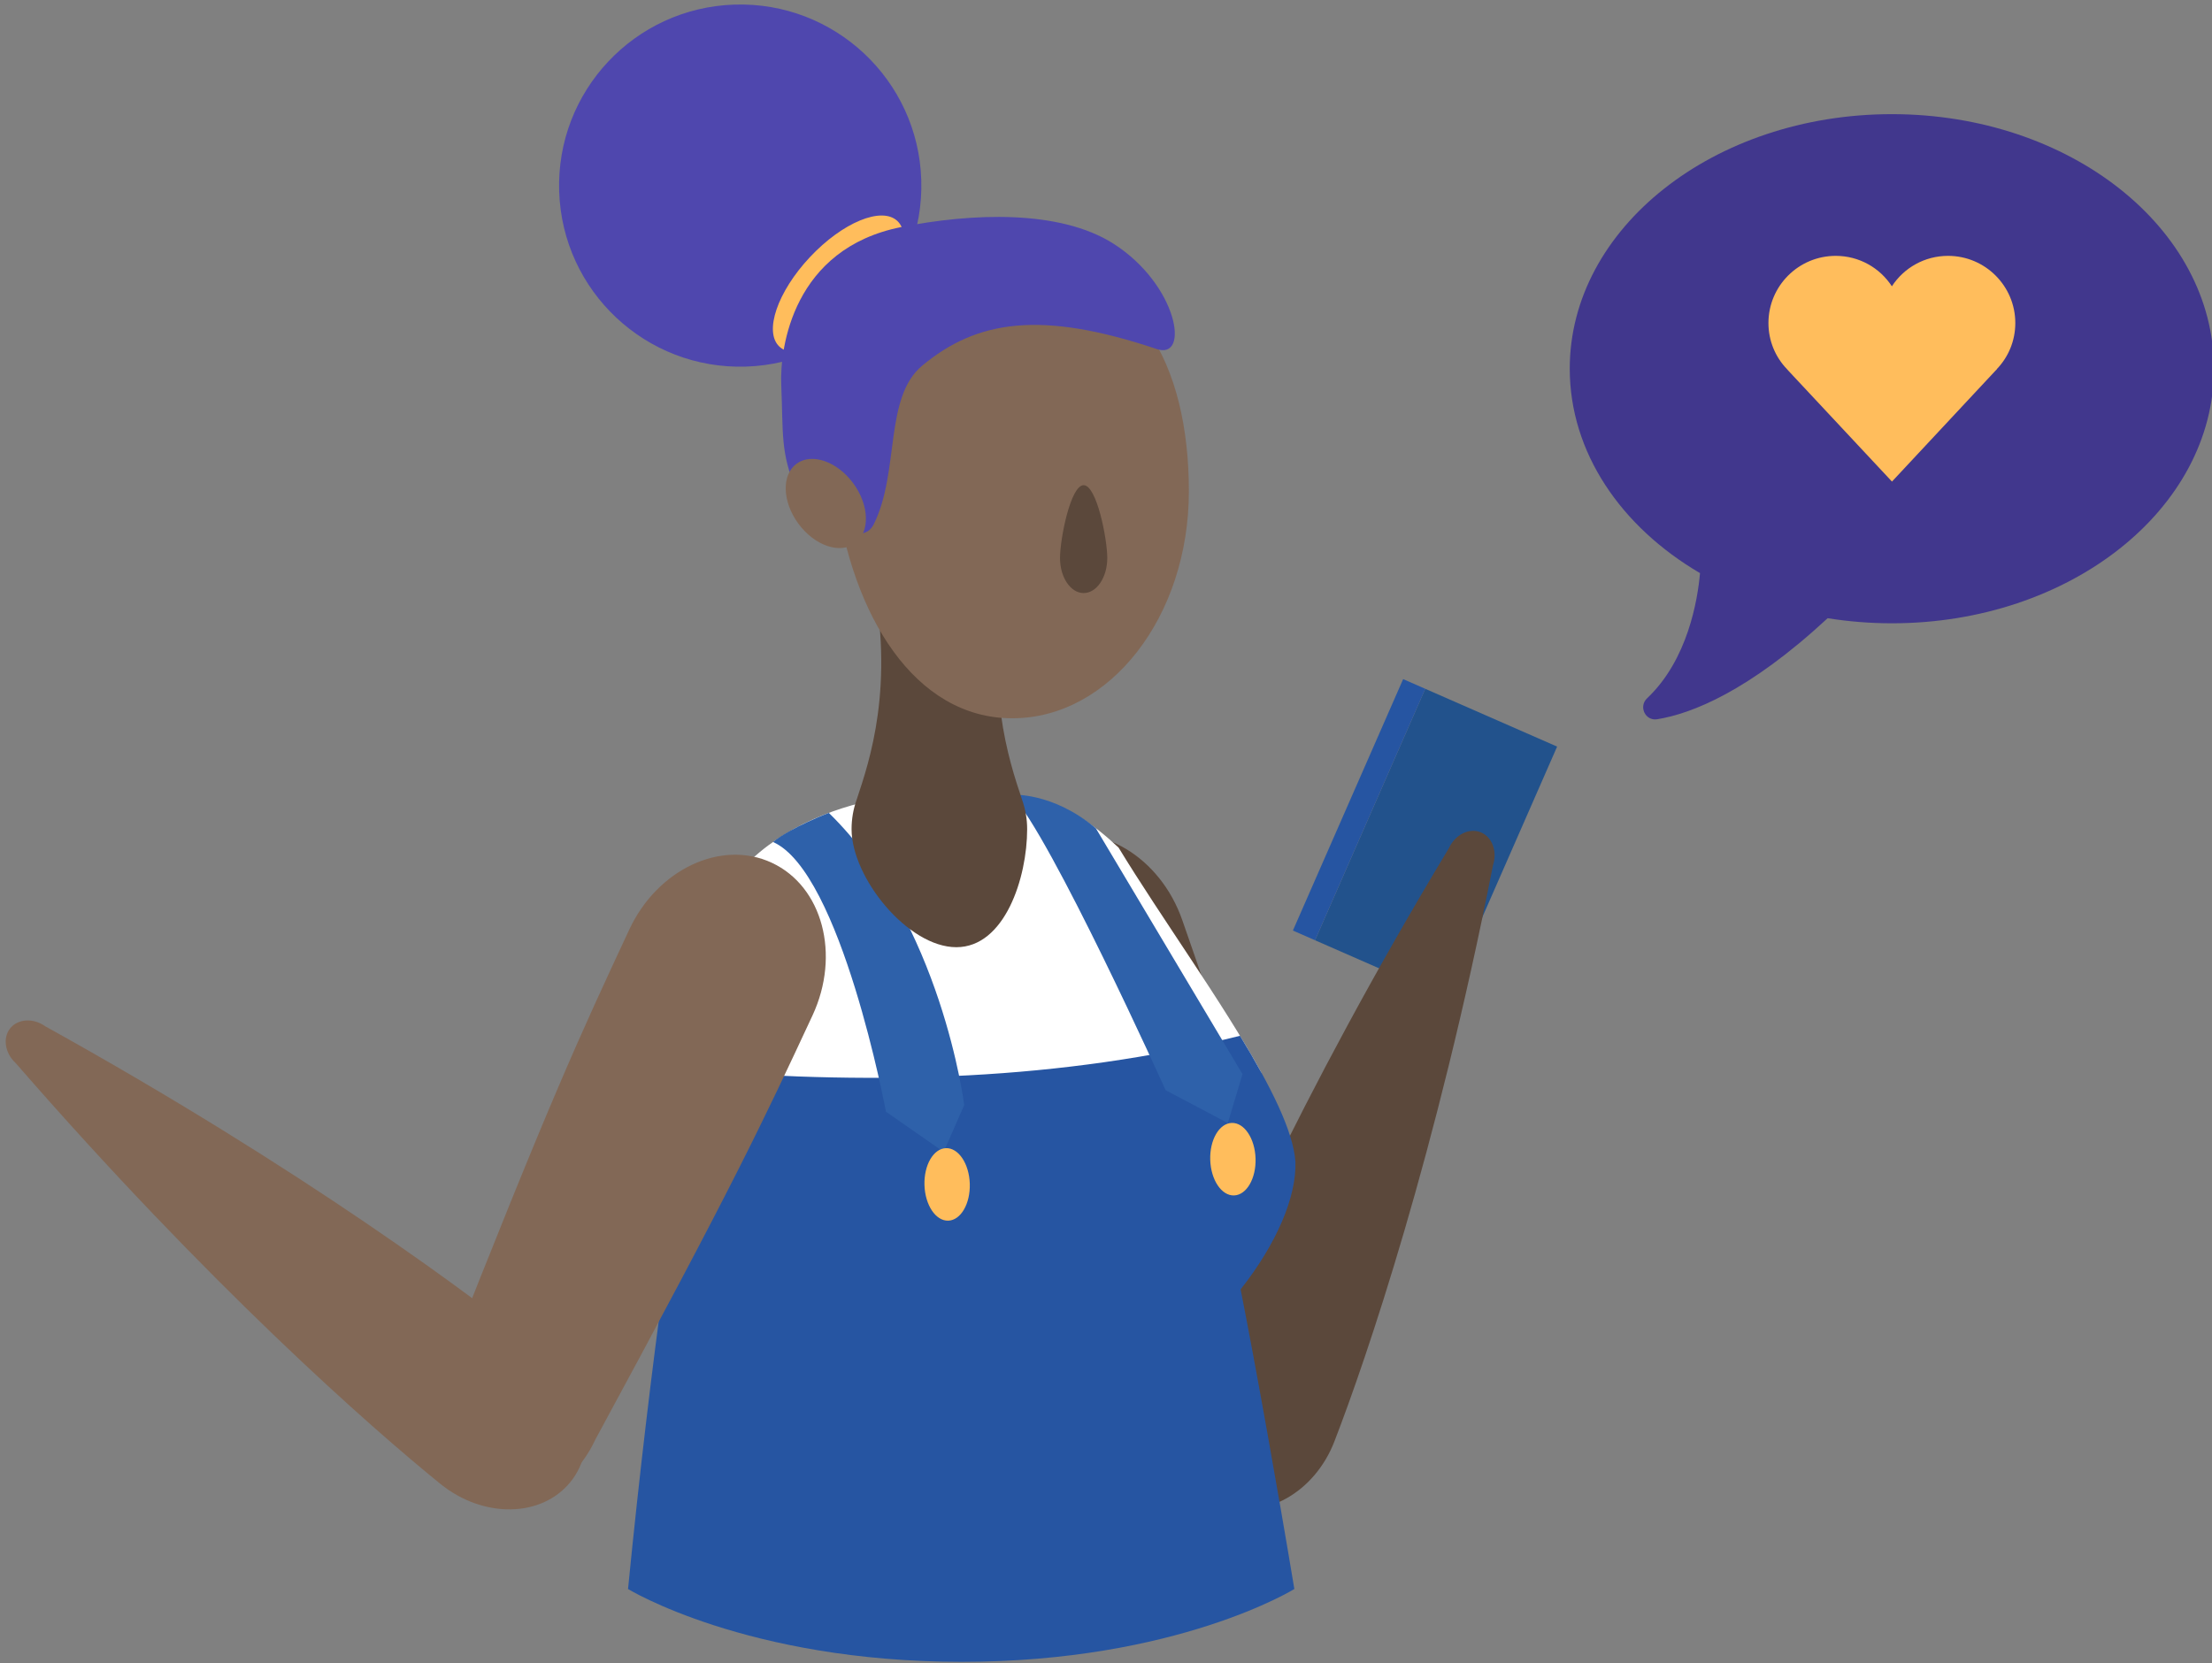
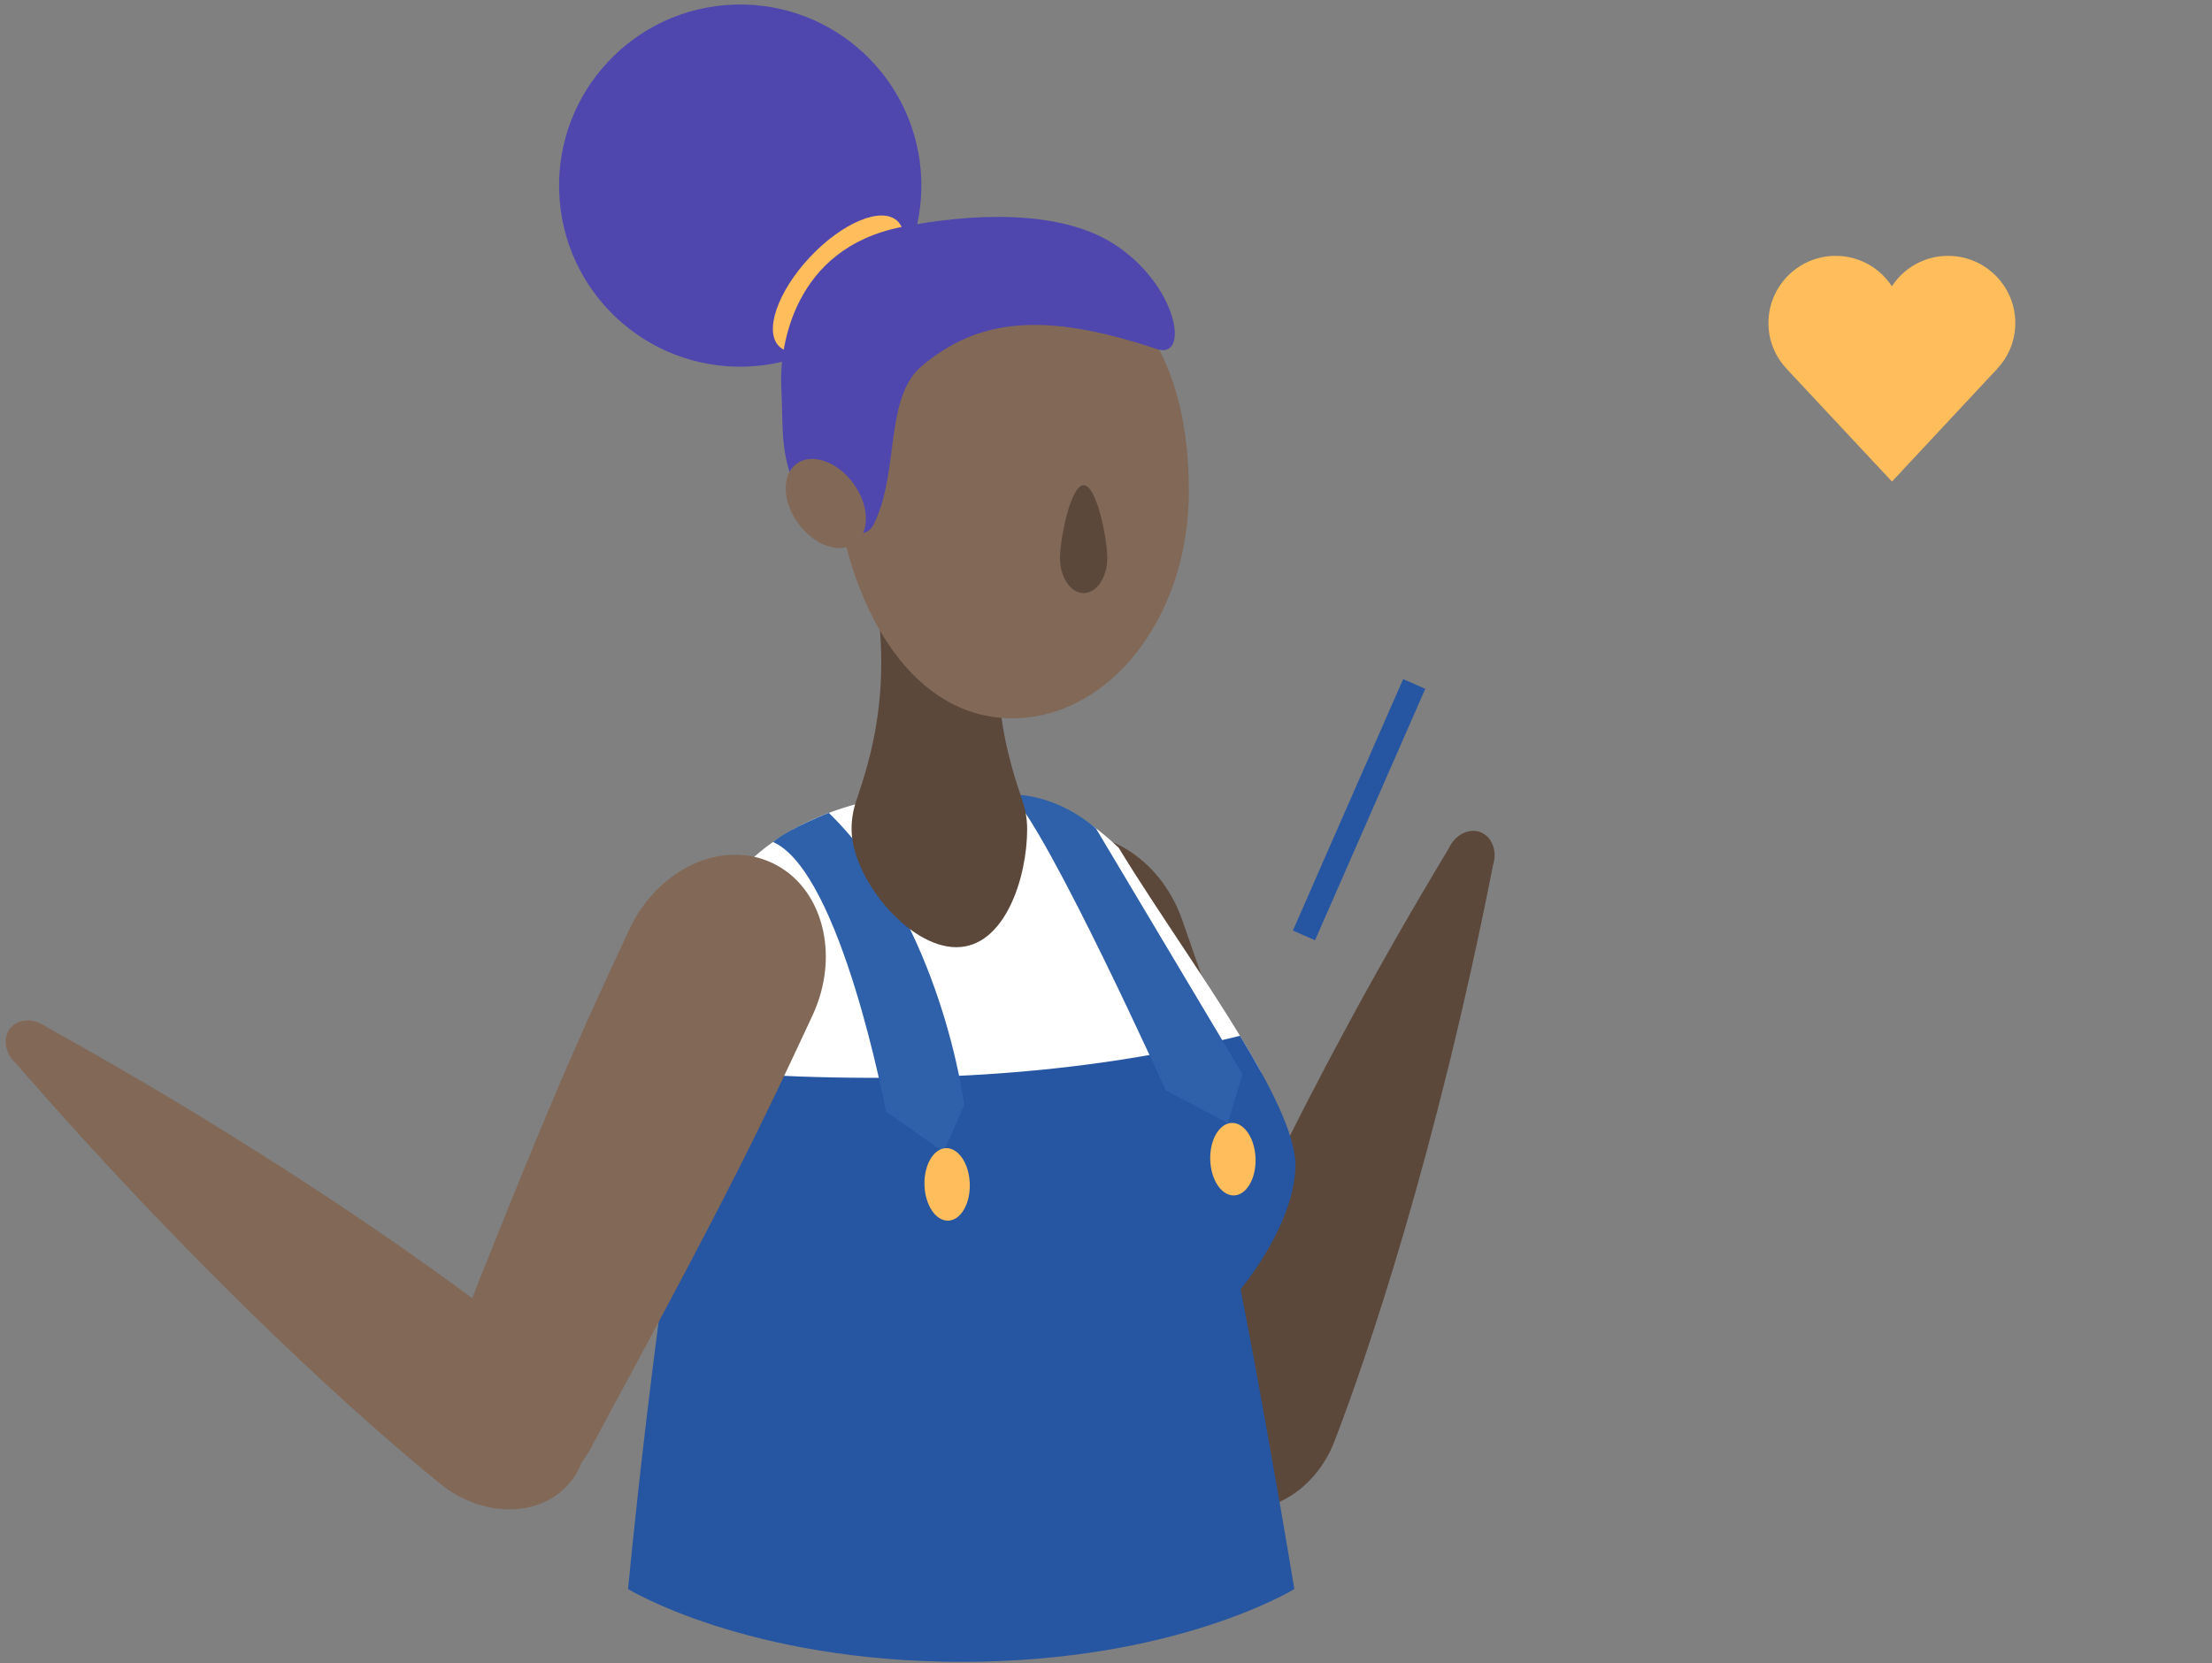
<svg xmlns="http://www.w3.org/2000/svg" width="500px" height="376px" viewBox="0 0 500 376" version="1.1">
  <rect x="0" y="0" width="500" height="376" fill="#808080" stroke="none" />
  <title>graphic/text-message-giving</title>
  <desc>Created with Sketch.</desc>
  <g id="graphic/text-message-giving" stroke="none" stroke-width="1" fill="none" fill-rule="evenodd">
    <g id="text-message-giving" transform="translate(250.438, 188.5) scale(-1, 1) translate(-250.438, -188.5) translate(0.438, 1)">
-       <polygon id="Fill-1" fill="#22528C" points="173.383 224.651 203.187 211.588 178.272 154.738 148.466 167.803" />
      <polygon id="Fill-2" fill="#2655A2" points="203.188 211.586 208.193 209.394 183.272 152.546 178.271 154.738" />
      <path d="M237.122,322.571 C233.018,334.329 221.722,341.117 211.885,337.687 C202.061,334.291 197.396,321.974 201.51,310.192 C201.517,310.169 201.517,310.169 201.525,310.146 C219.356,246.801 224.47,232.1 233.198,207.026 C238.187,192.748 251.878,184.541 263.83,188.687 C275.756,192.823 281.394,207.769 276.412,222.024 L276.382,222.116 C267.667,247.142 262.525,261.862 237.122,322.571" id="Fill-3" fill="#5B483B" />
      <path d="M198.799,324.876 C191.547,306.102 175.801,259.962 162.939,194.524 L162.903,194.432 C161.98,191.319 163.22,188.153 165.803,187.149 C168.391,186.167 171.433,187.694 172.857,190.612 L172.893,190.703 C207.328,247.827 226.655,292.494 233.925,311.314 C233.935,311.337 233.935,311.337 233.943,311.36 C238.421,323.005 234.185,335.439 224.49,339.185 C214.786,342.91 203.278,336.524 198.799,324.876" id="Fill-5" fill="#5B483B" />
      <path d="M345.006,252.775 C302.241,260.661 254.042,263.416 215.317,241.514 C223.969,225.742 238.019,206.39 247.598,190.637 C259.081,179.86 267.597,177.547 289.16,178.209 C309.227,178.827 340.458,187.75 344.531,221.966 L345.006,252.775 Z" id="Fill-7" fill="#FFFFFF" />
      <path d="M358.478,358.271 C353.263,305.37 347.173,265.128 343.062,241.043 C302.112,244.276 260.671,243.314 220.148,233.191 C213.276,244.491 208.091,254.72 207.619,261.686 C207.366,269.656 211.916,280.267 220.008,290.523 C216.674,307.373 211.443,336.692 207.864,358.271 C207.864,358.271 234.463,374.734 283.044,374.734 C331.625,374.734 358.478,358.271 358.478,358.271" id="Fill-9" fill="#2655A2" />
      <path d="M252.73,186.276 L219.582,241.853 L222.903,252.917 L236.956,245.496 C236.956,245.496 262.977,187.854 271.798,178.688 C271.798,178.688 262.535,178.005 252.73,186.276" id="Fill-11" fill="#2E61AA" />
      <path d="M226.876,261.25 C226.732,265.777 224.323,269.373 221.494,269.284 C218.664,269.194 216.489,265.451 216.632,260.925 C216.776,256.398 219.185,252.8 222.014,252.89 C224.844,252.979 227.019,256.722 226.876,261.25" id="Fill-13" fill="#FFBD5C" />
      <path d="M313.093,182.788 C313.093,182.788 321.578,186.03 325.714,189.371 C310.317,196.105 300.175,250.357 300.175,250.357 L287.133,259.437 L282.488,248.861 C282.488,248.861 287.592,207.684 313.093,182.788" id="Fill-15" fill="#2E61AA" />
      <path d="M291.471,266.954 C291.328,271.481 288.919,275.079 286.09,274.988 C283.262,274.898 281.085,271.155 281.228,266.629 C281.372,262.102 283.78,258.504 286.61,258.594 C289.44,258.683 291.615,262.428 291.471,266.954" id="Fill-17" fill="#FFBD5C" />
-       <path d="M0,82.357 C0,114.154 32.601,139.925 72.796,139.925 C77.771,139.925 82.63,139.523 87.317,138.775 C105.211,155.362 118.108,160.367 125.853,161.62 C128.533,162.052 130.104,158.748 128.131,156.883 C118.898,148.163 116.694,134.564 116.168,128.579 C134.037,118.112 145.612,101.296 145.612,82.357 C145.612,50.579 113.011,24.809 72.796,24.809 C32.601,24.809 0,50.579 0,82.357" id="Fill-19" fill="#41378D" />
      <path d="M49.073,82.447 L49.023,82.447 L49.358,82.782 L72.777,107.882 L96.097,82.921 L96.522,82.447 C99.135,79.719 100.7,76.066 100.7,72.033 C100.7,63.659 93.891,56.849 85.494,56.849 C80.175,56.849 75.505,59.575 72.798,63.73 C70.097,59.575 65.417,56.849 60.104,56.849 C51.707,56.849 44.898,63.659 44.898,72.033 C44.898,76.066 46.463,79.719 49.073,82.447" id="Fill-21" fill="#FFBD5C" />
      <path d="M400.119,308.704 C405.371,319.994 402.001,332.737 392.556,337.134 C383.143,341.544 371.215,335.961 365.953,324.646 L365.932,324.602 C334.572,266.75 327.99,252.644 316.775,228.58 C310.401,214.863 314.499,199.435 325.959,194.078 C337.395,188.733 351.853,195.521 358.217,209.215 L358.259,209.305 C369.453,233.323 376.022,247.461 400.119,308.704" id="Fill-23" fill="#826856" />
      <path d="M377.209,305.227 C392.844,292.554 431.911,263.388 490.226,231.03 L490.303,230.969 C492.981,229.134 496.375,229.341 498.124,231.487 C499.855,233.651 499.337,237.015 496.999,239.265 L496.922,239.33 C453.151,289.656 416.588,321.778 400.916,334.483 C400.896,334.498 400.896,334.498 400.877,334.514 C391.172,342.356 378.038,342.147 371.493,334.072 C364.965,325.983 367.504,313.069 377.209,305.227" id="Fill-25" fill="#826856" />
      <path d="M307.95,186.466 C307.95,197.448 295.226,213.159 284.269,213.159 C273.31,213.159 268.261,197.448 268.261,186.466 C268.261,184.163 268.654,181.932 269.39,179.872 C269.413,179.799 269.44,179.726 269.463,179.65 C272.308,171.071 278.116,154.107 272.773,128.394 L272.796,128.394 C272.013,126.481 271.571,124.372 271.571,122.166 C271.571,113.021 278.973,105.617 288.095,105.617 C297.238,105.617 304.642,113.021 304.642,122.166 C304.642,124.372 304.223,126.481 303.416,128.394 C298.071,154.107 303.906,171.071 306.749,179.65 C306.774,179.726 306.798,179.799 306.823,179.872 C307.558,181.932 307.95,184.163 307.95,186.466" id="Fill-28" fill="#5B483B" />
      <path d="M311.555,110.07 C315.46,80.06 310.325,58.74 271.629,58.74 C243.199,58.74 231.705,81.721 231.705,110.07 C231.705,138.42 249.58,161.403 271.629,161.403 C293.68,161.403 307.897,138.182 311.555,110.07" id="Fill-30" fill="#826856" />
      <path d="M260.831,125.176 C260.831,120.806 258.439,108.699 255.491,108.699 C252.541,108.699 250.151,120.806 250.151,125.176 C250.151,129.545 252.541,133.089 255.491,133.089 C258.439,133.089 260.831,129.545 260.831,125.176" id="Fill-32" fill="#5B483B" />
      <path d="M292.194,39.666 C291.477,62.266 309.218,81.17 331.82,81.888 C354.422,82.605 373.326,64.864 374.044,42.262 C374.759,19.66 357.019,0.756 334.416,0.04 C311.814,-0.677 292.912,17.065 292.194,39.666" id="Fill-34" fill="#4F47AE" />
      <path d="M297.6,48.959 C294.052,52.288 297.143,61.35 304.505,69.194 C311.869,77.04 320.715,80.698 324.264,77.368 C327.813,74.037 324.722,64.976 317.358,57.13 C309.996,49.286 301.149,45.628 297.6,48.959" id="Fill-36" fill="#FFBD5C" />
      <path d="M296.753,50.343 C280.876,47.177 260.91,46.318 248.717,54.12 C234.185,63.416 231.399,80.464 238.964,77.922 C265.24,69.088 279.634,71.44 291.934,81.629 C300.685,88.876 297.015,105.621 302.939,117.545 C306.019,123.744 318.074,115.15 320.435,109.732 C324.068,101.396 323.383,96.977 323.844,85.957 C324.192,77.606 321.162,55.214 296.753,50.343" id="Fill-38" fill="#4F47AE" />
      <path d="M320.378,103.843 C323.805,106.361 323.625,112.427 319.977,117.394 C316.326,122.361 310.589,124.345 307.162,121.825 C303.736,119.307 303.917,113.241 307.566,108.274 C311.216,103.309 316.952,101.325 320.378,103.843" id="Fill-40" fill="#826856" />
    </g>
  </g>
</svg>